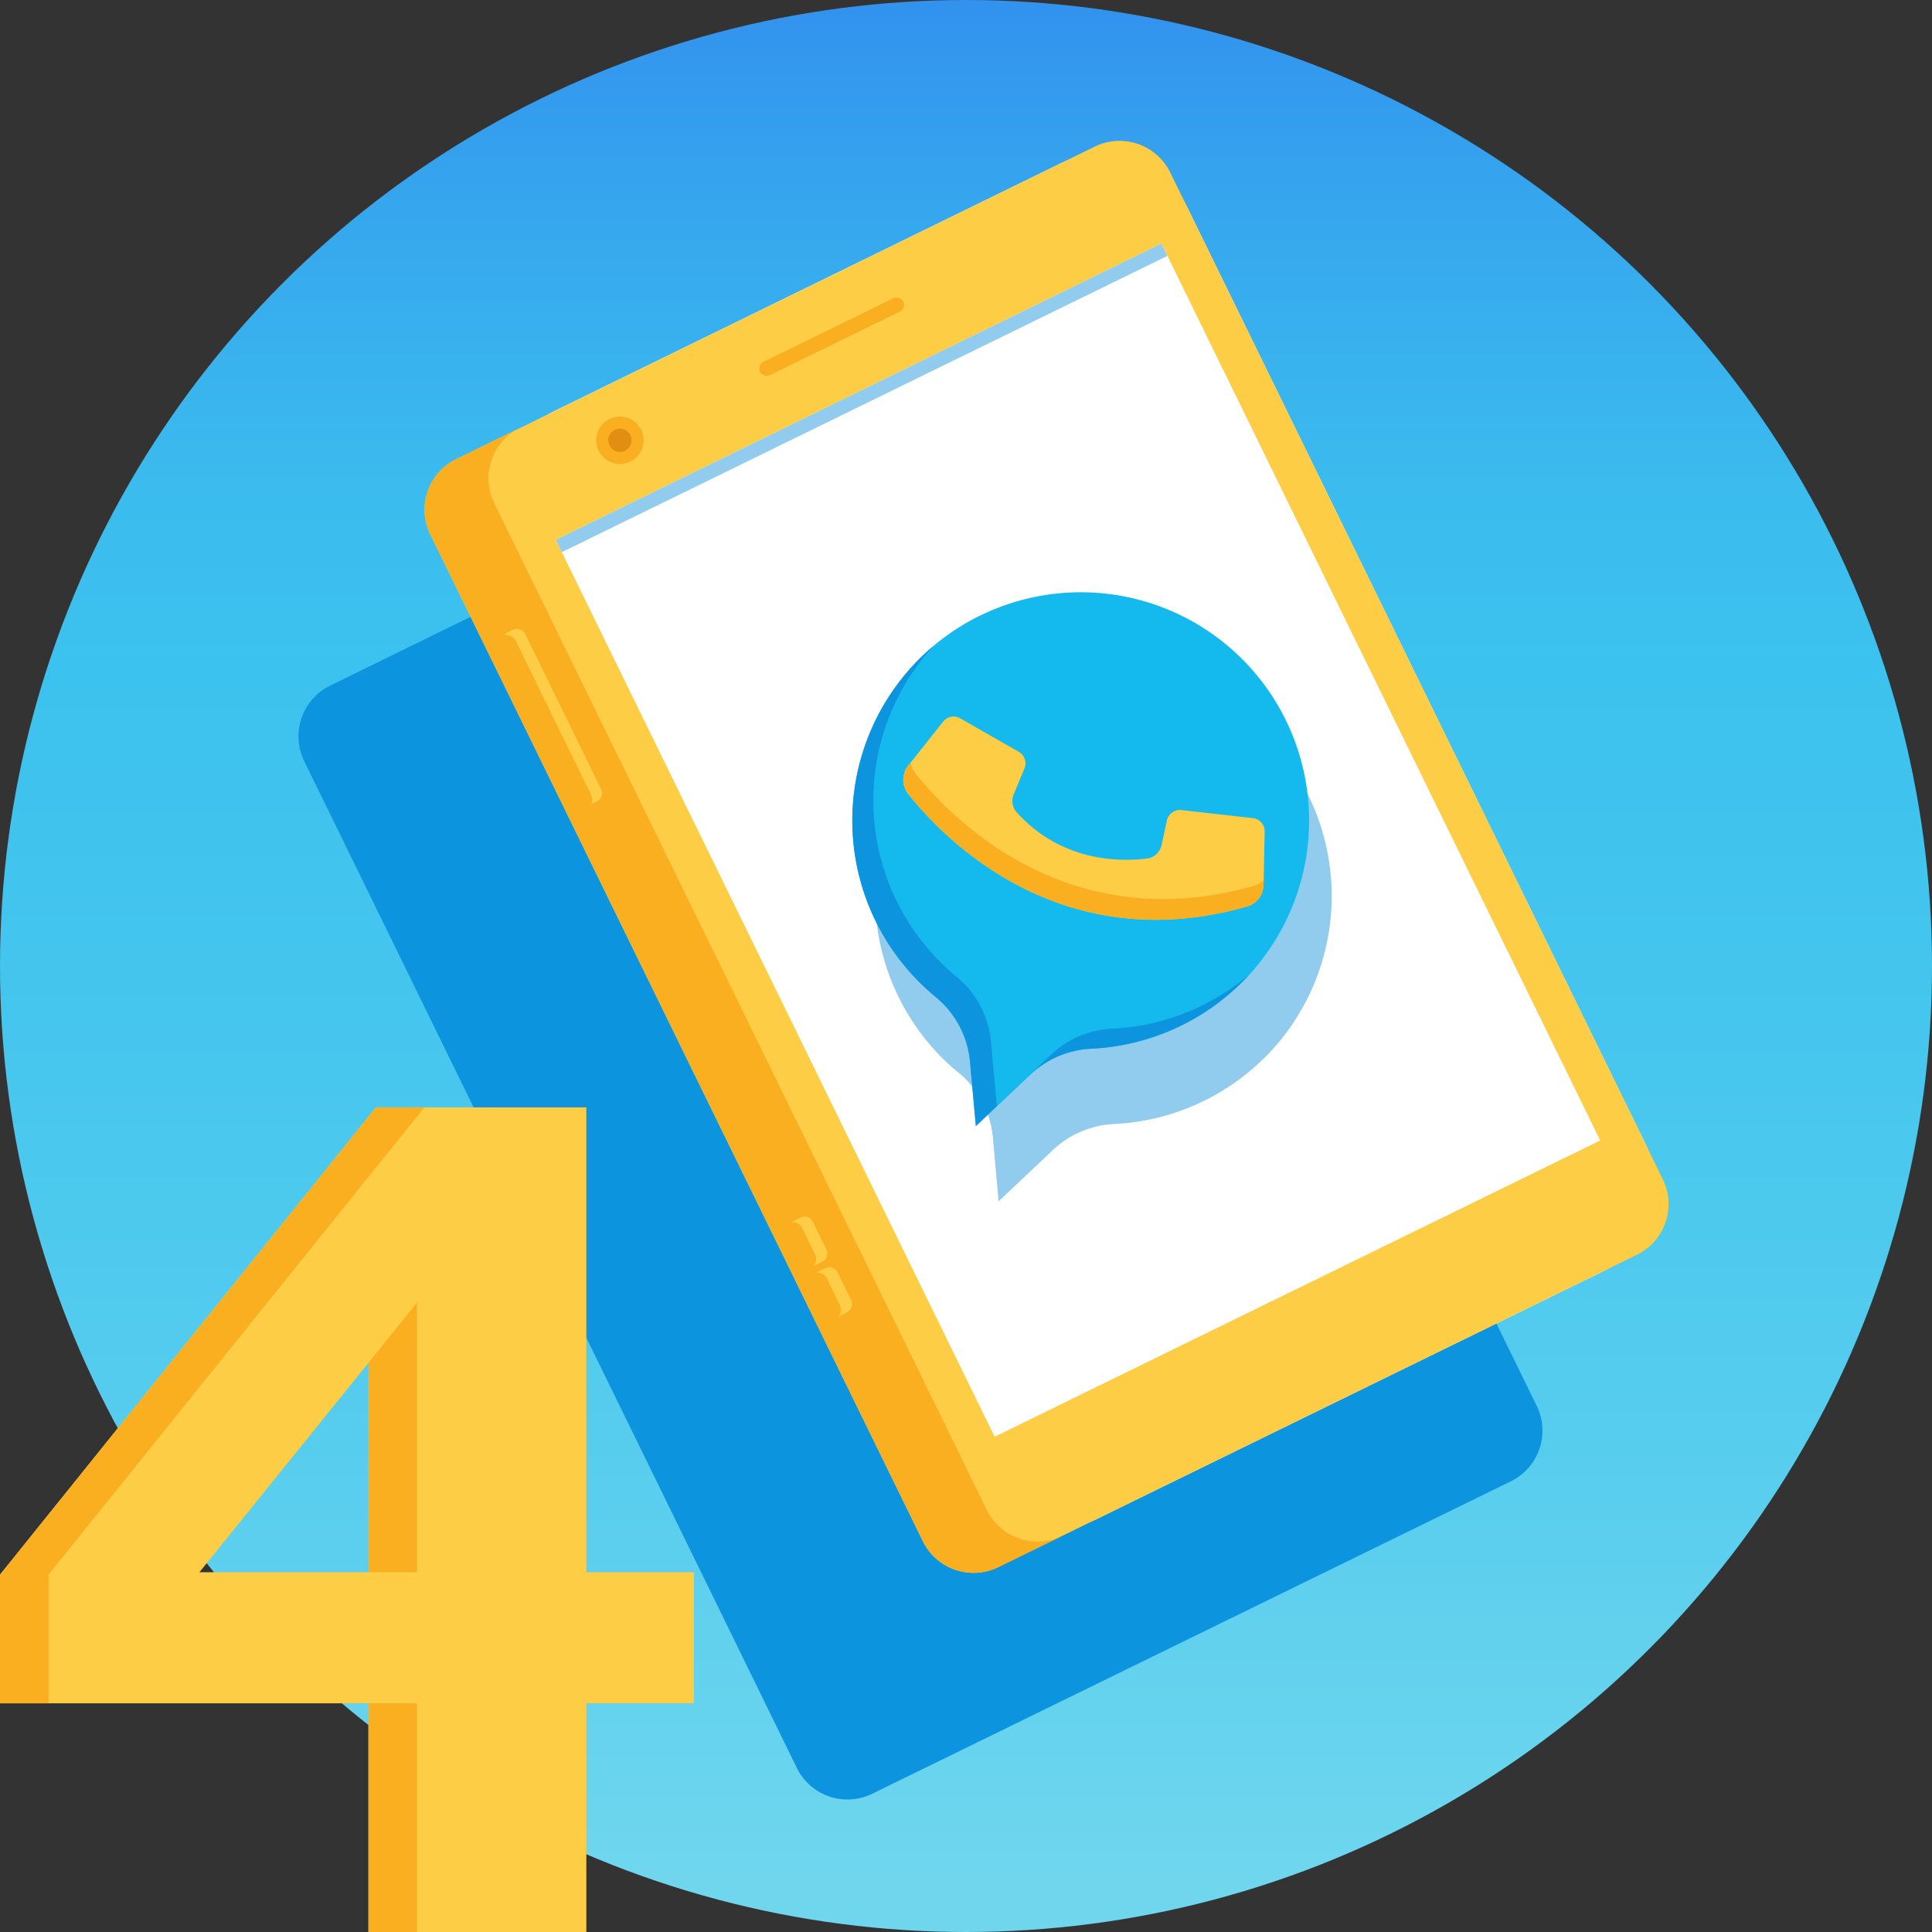
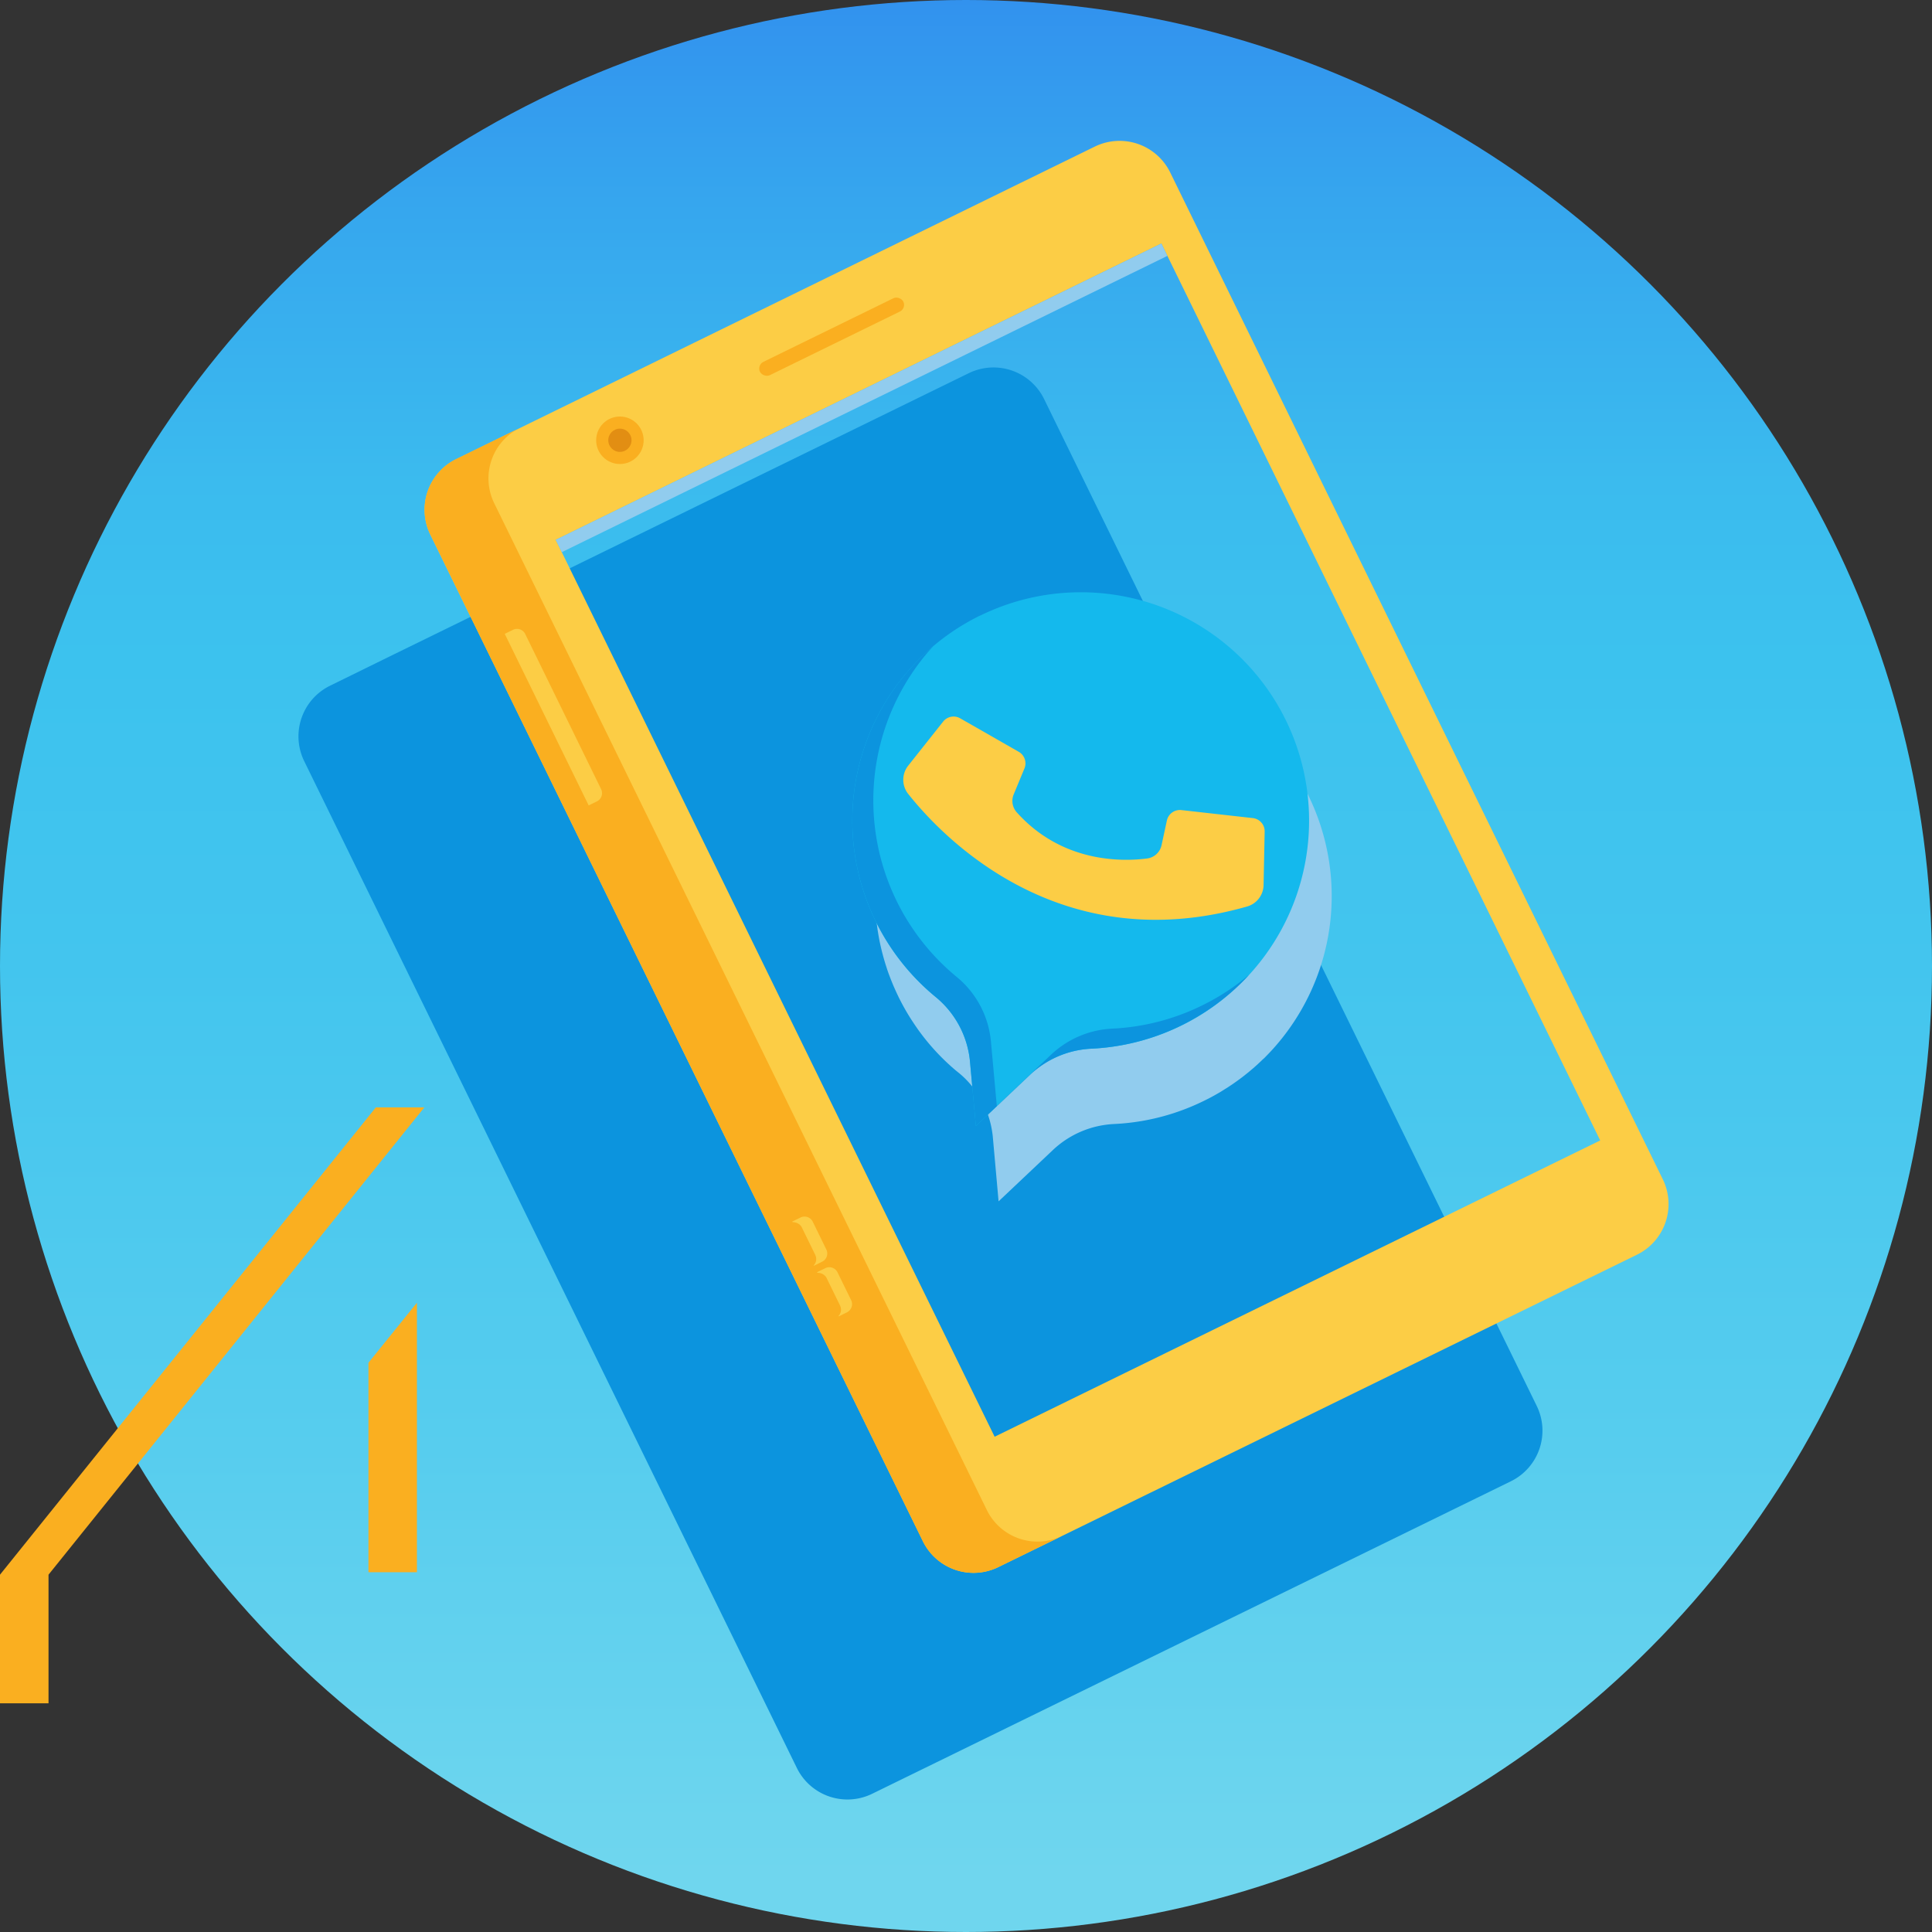
<svg xmlns="http://www.w3.org/2000/svg" id="Calque_1" data-name="Calque 1" viewBox="0 0 749.42 749.42">
  <rect x="0" y="0" width="749.42" height="749.42" fill="#333333" stroke="none" />
  <defs>
    <style>
      .cls-1 {
        fill: url(#Dégradé_sans_nom_25);
      }

      .cls-2 {
        fill: #0c94de;
      }

      .cls-3 {
        fill: #fff;
      }

      .cls-4 {
        fill: #fccd45;
      }

      .cls-5 {
        fill: #faaf20;
      }

      .cls-6 {
        fill: #e28e13;
      }

      .cls-7 {
        fill: #91ccee;
      }

      .cls-8 {
        fill: #14b9ed;
      }
    </style>
    <linearGradient id="Dégradé_sans_nom_25" data-name="Dégradé sans nom 25" x1="374.71" y1="749.42" x2="374.71" gradientUnits="userSpaceOnUse">
      <stop offset="0.03" stop-color="#6fd6ee" />
      <stop offset="0.25" stop-color="#57cdee" />
      <stop offset="0.5" stop-color="#43c5ee" />
      <stop offset="0.66" stop-color="#3cc2ee" />
      <stop offset="0.75" stop-color="#3bbbee" />
      <stop offset="0.89" stop-color="#36a7ee" />
      <stop offset="1" stop-color="#3292ee" />
    </linearGradient>
  </defs>
  <g>
    <circle class="cls-1" cx="374.71" cy="374.71" r="374.71" />
    <path class="cls-2" d="M596.08,545.32,589.57,532h0L411.5,168.08h0L405,154.77a21.85,21.85,0,0,0-29.24-10L269.2,196.87,166.11,247.31h0l-13.31,6.51L128,266a21.87,21.87,0,0,0-10,29.24l191.1,390.55a21.85,21.85,0,0,0,29.24,10l24.8-12.13,13.31-6.51h0l196.33-96.06h0l13.3-6.51A21.86,21.86,0,0,0,596.08,545.32Z" />
    <g>
-       <rect class="cls-3" x="272.4" y="87.06" width="291.92" height="478.52" rx="36.68" transform="translate(-100.85 217.07) rotate(-26.07)" />
      <path class="cls-4" d="M424.68,56.86,201.73,166l-24.79,12.13a21.86,21.86,0,0,0-10,29.25L358,597.88a21.87,21.87,0,0,0,29.24,10L412,595.78,635,486.69a21.87,21.87,0,0,0,10-29.24L453.92,66.89A21.87,21.87,0,0,0,424.68,56.86ZM631.36,464.13a6.66,6.66,0,0,1-3.06,8.9L405.36,582.12a6.66,6.66,0,0,1-8.9-3.06L205.36,188.51a6.66,6.66,0,0,1,3.06-8.9L431.36,70.52a6.67,6.67,0,0,1,8.91,3.06Z" />
      <path class="cls-5" d="M382.8,585.75,191.7,195.19a21.87,21.87,0,0,1,10-29.24l-24.79,12.13a21.86,21.86,0,0,0-10,29.25L358,597.88a21.87,21.87,0,0,0,29.24,10L412,595.78A21.87,21.87,0,0,1,382.8,585.75Z" />
      <rect class="cls-4" x="190.58" y="117.58" width="270.6" height="35.81" transform="translate(-26.38 157.01) rotate(-26.07)" />
      <rect class="cls-4" x="376.55" y="497.65" width="270.6" height="35.81" transform="translate(-174.5 277.42) rotate(-26.07)" />
      <rect class="cls-5" x="291.64" y="127.72" width="61.91" height="5.74" rx="2.87" transform="translate(-24.57 155.07) rotate(-26.07)" />
      <circle class="cls-5" cx="240.46" cy="170.78" r="9.21" />
      <circle class="cls-6" cx="240.46" cy="170.78" r="4.51" />
      <path class="cls-4" d="M211.7,240.53h3.57a3.54,3.54,0,0,1,3.54,3.54v67a3.54,3.54,0,0,1-3.54,3.54H211.7a0,0,0,0,1,0,0V240.53A0,0,0,0,1,211.7,240.53Z" transform="translate(-100.08 122.85) rotate(-26.07)" />
-       <rect class="cls-5" x="207.41" y="242.63" width="7.11" height="74.06" rx="3.54" transform="matrix(0.9, -0.44, 0.44, 0.9, -101.44, 121.17)" />
      <path class="cls-4" d="M311.17,471.29h3.57a3.54,3.54,0,0,1,3.54,3.54v12a3.54,3.54,0,0,1-3.54,3.54h-3.57a0,0,0,0,1,0,0V471.29A0,0,0,0,1,311.17,471.29Z" transform="translate(-179.31 187.25) rotate(-26.07)" />
      <rect class="cls-5" x="306.88" y="473.4" width="7.11" height="19.12" rx="3.54" transform="translate(-180.67 185.58) rotate(-26.07)" />
      <path class="cls-4" d="M320.78,490.94h3.57a3.54,3.54,0,0,1,3.54,3.54v12a3.54,3.54,0,0,1-3.54,3.54h-3.57a0,0,0,0,1,0,0V490.94A0,0,0,0,1,320.78,490.94Z" transform="translate(-186.96 193.47) rotate(-26.07)" />
      <rect class="cls-5" x="316.49" y="493.04" width="7.11" height="19.12" rx="3.54" transform="translate(-188.32 191.8) rotate(-26.07)" />
      <g>
        <path class="cls-7" d="M507.53,308.59a88.63,88.63,0,0,0-138-27.65l-.23.2-1.18,1.06a2.73,2.73,0,0,1-.25.23l-1.17,1.11-.14.13c-1.7,1.64-3.34,3.34-4.89,5.1l-.13.14c-.35.39-.69.8-1,1.2l-.22.26-1,1.19a2.43,2.43,0,0,1-.2.25c-.34.42-.67.84-1,1.27l0,0q-1.66,2.14-3.19,4.38h0L354,298.8l-.2.3c-.27.41-.54.83-.8,1.25l-.23.36L352,302l-.18.31c-1.13,1.91-2.19,3.87-3.18,5.86l-.18.36-.6,1.25-.23.5c-.19.41-.38.82-.56,1.23l-.22.51c-.19.42-.37.83-.54,1.25-.06.14-.12.28-.17.42-.6,1.44-1.15,2.89-1.67,4.36l-.15.42c-.14.4-.28.81-.41,1.22l-.21.63c-.13.39-.25.78-.37,1.17l-.21.69c-.12.39-.23.77-.34,1.16-.07.23-.13.47-.19.7-.11.39-.22.78-.32,1.18-.06.2-.11.41-.16.62q-.31,1.24-.6,2.52c0,.15-.07.31-.1.47-.09.37-.16.74-.24,1.12s-.11.54-.16.8-.13.72-.2,1.08l-.15.87-.18,1.06c0,.3-.09.59-.13.89s-.11.7-.15,1.05-.08.62-.12.94-.09.67-.13,1l-.12,1.22c0,.5-.1,1-.14,1.5l-.09,1.08c0,.32,0,.64-.05,1l-.06,1c0,.32,0,.64,0,1l0,1.05c0,.31,0,.63,0,.94s0,.73,0,1.1v.89l0,1.28c0,.24,0,.47,0,.71,0,.65.05,1.29.08,1.93,0,.25,0,.51.05.76,0,.42.05.83.09,1.25s0,.56.07.85.07.78.1,1.17.06.57.1.86.08.78.13,1.18.07.55.11.83.12.86.18,1.28c0,.24.07.48.11.73.1.65.21,1.31.33,2l.06.33c.1.56.21,1.12.32,1.68l.15.71c.1.43.19.86.29,1.29l.18.79.3,1.23.21.79c.11.42.22.84.34,1.26l.21.74c.14.49.29,1,.44,1.49l.15.49c.21.65.42,1.31.64,2l.18.52c.17.48.34,1,.52,1.45l.27.71c.15.42.32.84.48,1.26l.3.75.51,1.24.31.73c.19.44.39.88.59,1.32.09.21.18.42.28.62.29.65.6,1.29.91,1.93a90.06,90.06,0,0,0,4.76,8.52q1.29,2,2.68,4a87.28,87.28,0,0,0,5.9,7.42,86.07,86.07,0,0,0,6.58,6.65q1.72,1.58,3.52,3c.47.39.94.79,1.39,1.2a36.72,36.72,0,0,1,11.62,22.12q.14.92.21,1.83L387.35,466l21.07-19.91A37.14,37.14,0,0,1,432.21,436a88.86,88.86,0,0,0,11-1.22A87.94,87.94,0,0,0,462.68,429c1.41-.6,2.82-1.25,4.22-1.93l2-1,.66-.35,1.28-.69.78-.44,1.12-.64.83-.49,1-.63.85-.53,1-.63.85-.57c.32-.2.63-.41.93-.62l.87-.61.88-.63.87-.63.84-.63.87-.67c.27-.21.54-.42.8-.64l.87-.69.76-.64.87-.73.72-.63.87-.77.66-.61.89-.83.56-.55,1-.91.24-.25c.86-.87,1.71-1.75,2.53-2.64l0,0h0A88.6,88.6,0,0,0,507.53,308.59Z" />
        <path class="cls-8" d="M380.24,238.74a88.59,88.59,0,0,0-17.19,148.09A36.78,36.78,0,0,1,376.28,412l2.26,24.78,21.06-19.91a37.18,37.18,0,0,1,23.8-10.09,88.57,88.57,0,1,0-43.16-168Z" />
        <path class="cls-4" d="M352.32,308c13.41,16.88,58.76,64.39,131.43,43.63a8.82,8.82,0,0,0,6.39-8.29l.42-20.76a5.16,5.16,0,0,0-4.58-5.24l-27.72-3.11a5.17,5.17,0,0,0-5.62,4l-2.08,9.64A6.59,6.59,0,0,1,445,333c-9.78,1.26-33,1.73-50.6-17.9a6.59,6.59,0,0,1-1.2-6.93l4.18-10.09a5.16,5.16,0,0,0-2.2-6.45l-22.73-13a5.15,5.15,0,0,0-6.61,1.28L352.29,297A8.82,8.82,0,0,0,352.32,308Z" />
-         <path class="cls-5" d="M486.5,343.58c-72.66,20.76-118-26.75-131.43-43.63a8.88,8.88,0,0,1-1.81-4.14l-1,1.23a8.82,8.82,0,0,0,0,10.94c13.41,16.88,58.76,64.39,131.43,43.63a8.82,8.82,0,0,0,6.39-8.29l0-1.85A8.85,8.85,0,0,1,486.5,343.58Z" />
        <path class="cls-2" d="M466.21,390.05A88.2,88.2,0,0,1,431.52,399a37.18,37.18,0,0,0-23.8,10.09L386.66,429,384.4,404.2A36.78,36.78,0,0,0,371.17,379,88.64,88.64,0,0,1,362,250.64a88.61,88.61,0,0,0,1.07,136.19A36.78,36.78,0,0,1,376.28,412l2.26,24.78,21.06-19.91a37.18,37.18,0,0,1,23.8-10.09,88.81,88.81,0,0,0,61.06-28.62A88.38,88.38,0,0,1,466.21,390.05Z" />
      </g>
      <rect class="cls-7" x="203.44" y="151.65" width="261.51" height="5.33" transform="translate(-33.81 162.58) rotate(-26.07)" />
    </g>
-     <path class="cls-4" d="M250.35,609.87H227.44V429.54H145.8L0,610.82V660.7H142.92v88.72h84.52V660.7h41.72V609.87Zm-173,0,65.6-81.25v81.25Z" />
    <polygon class="cls-5" points="161.73 505.32 142.92 528.62 142.92 609.87 161.73 609.87 161.73 505.32" />
    <polygon class="cls-5" points="164.61 429.54 145.8 429.54 0 610.82 0 660.7 18.82 660.7 18.82 610.82 164.61 429.54" />
-     <rect class="cls-5" x="142.92" y="660.7" width="18.81" height="88.72" />
  </g>
</svg>